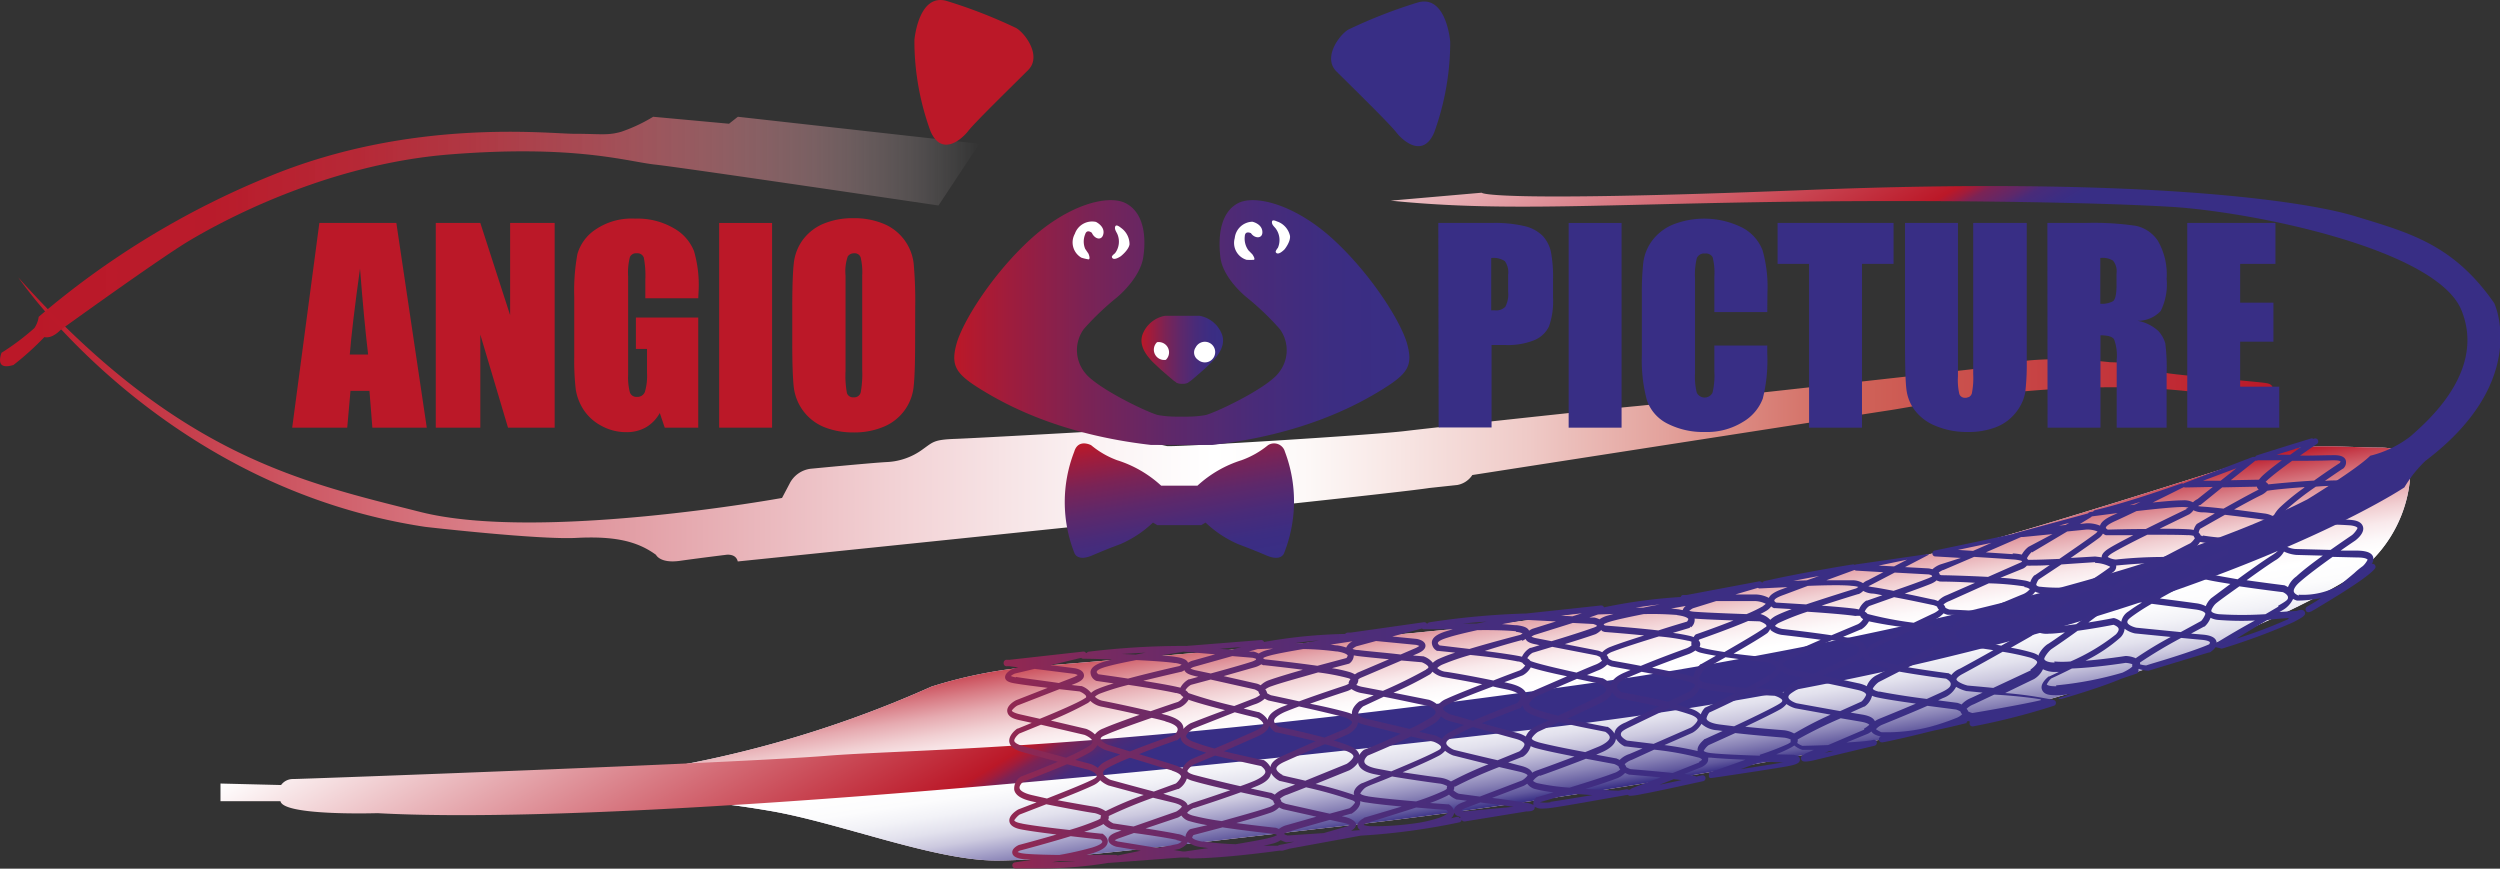
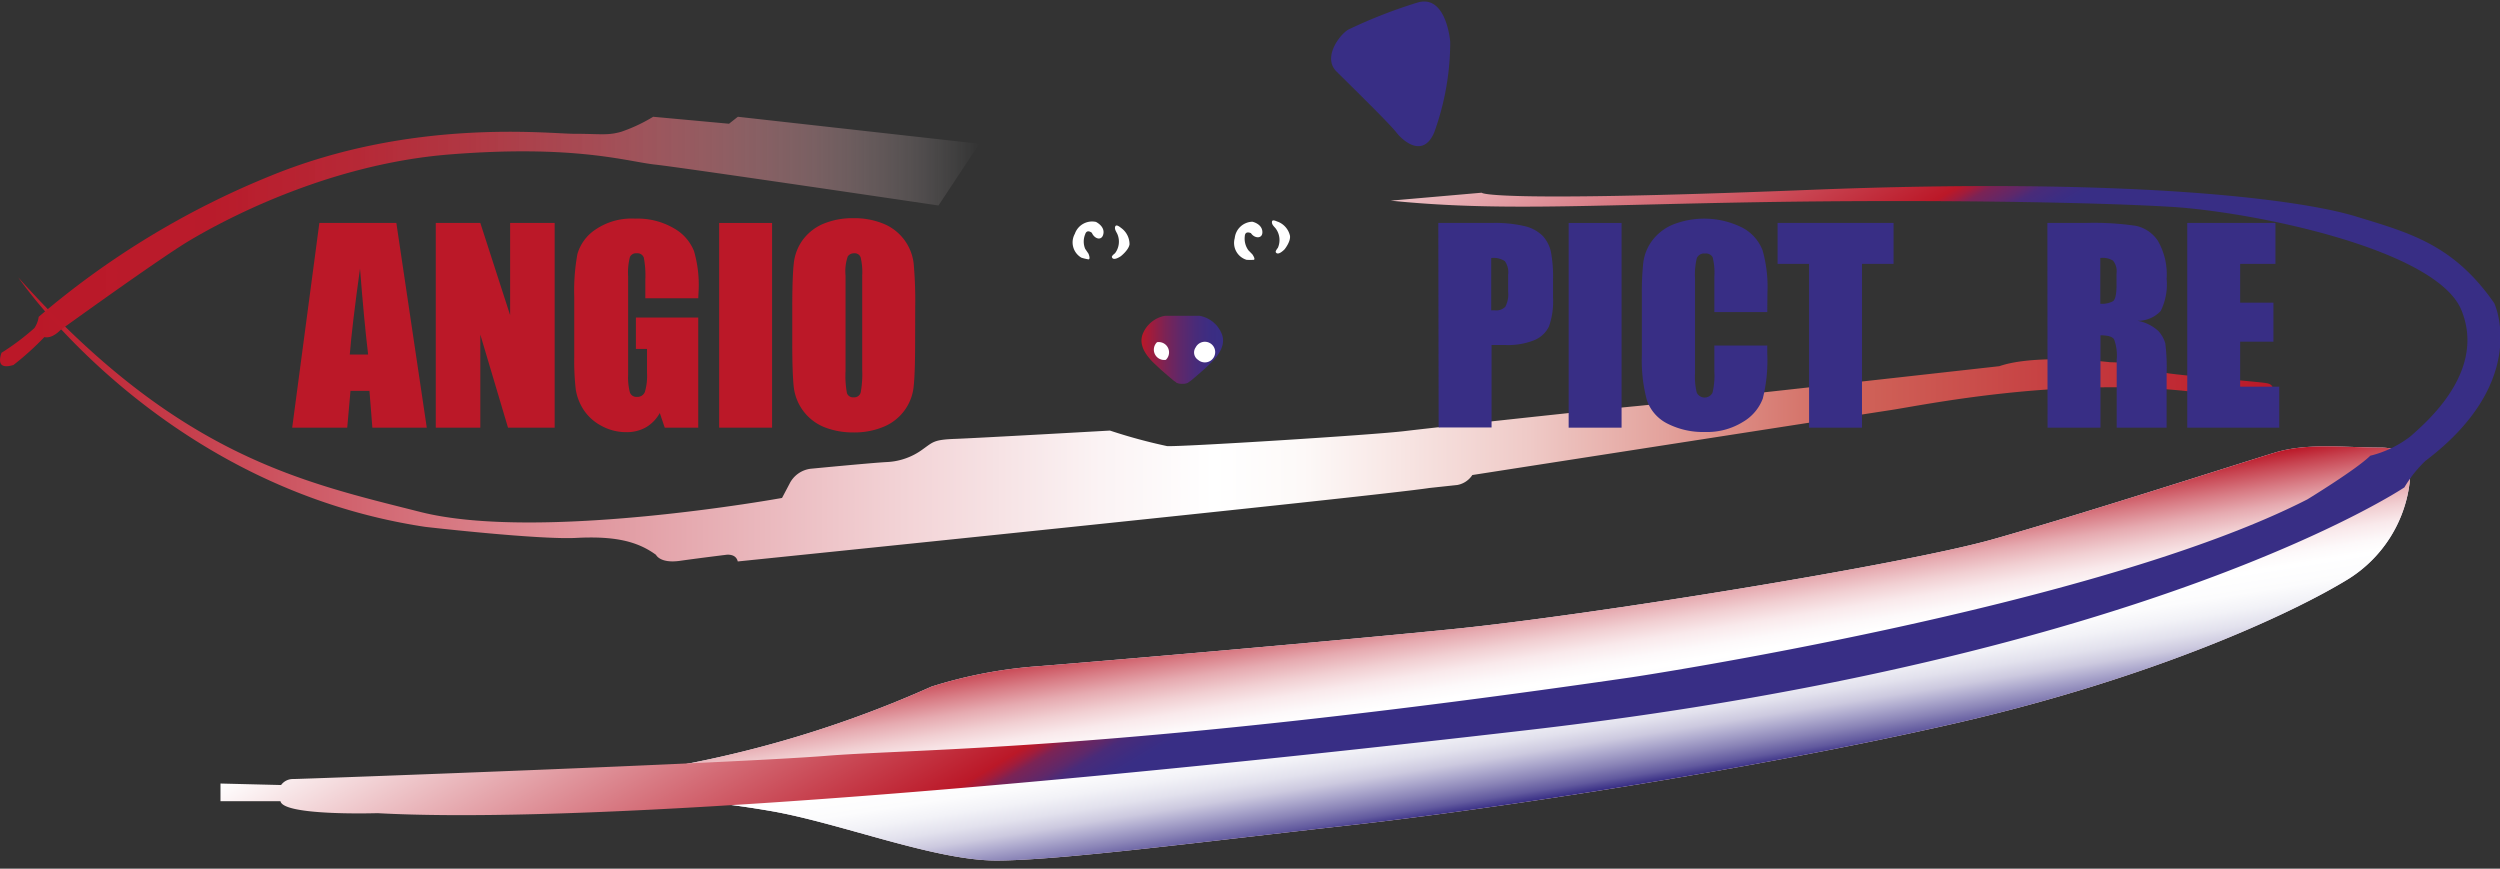
<svg xmlns="http://www.w3.org/2000/svg" xmlns:xlink="http://www.w3.org/1999/xlink" viewBox="0 0 283.46 98.49">
  <rect x="0" y="0" width="283.46" height="98.49" fill="#333333" stroke="none" />
  <defs>
    <style>.cls-1{isolation:isolate;}.cls-12,.cls-13,.cls-14,.cls-2,.cls-3,.cls-4,.cls-5,.cls-6,.cls-7,.cls-8,.cls-9{fill-rule:evenodd;}.cls-2{fill:url(#linear-gradient);}.cls-3{fill:url(#linear-gradient-2);}.cls-10,.cls-4{fill:#bb1828;}.cls-11,.cls-5{fill:#382e85;}.cls-13,.cls-15,.cls-6,.cls-7,.cls-9{mix-blend-mode:multiply;}.cls-6{fill:url(#linear-gradient-3);}.cls-7{fill:url(#linear-gradient-4);}.cls-8{fill:#fff;}.cls-9{fill:url(#linear-gradient-5);}.cls-12{opacity:0.2;fill:url(#linear-gradient-6);}.cls-13{fill:url(#linear-gradient-7);}.cls-14{fill:url(#linear-gradient-8);}.cls-15{fill:url(#linear-gradient-9);}</style>
    <linearGradient id="linear-gradient" x1="2.08" y1="47.56" x2="257.73" y2="47.56" gradientUnits="userSpaceOnUse">
      <stop offset="0" stop-color="#bb1828" />
      <stop offset="0.12" stop-color="#cd5662" />
      <stop offset="0.27" stop-color="#e29ea5" />
      <stop offset="0.39" stop-color="#f2d2d5" />
      <stop offset="0.48" stop-color="#fbf3f4" />
      <stop offset="0.53" stop-color="#fff" />
      <stop offset="0.57" stop-color="#fdf9f8" />
      <stop offset="0.61" stop-color="#f8e7e5" />
      <stop offset="0.67" stop-color="#efcac7" />
      <stop offset="0.73" stop-color="#e3a29c" />
      <stop offset="0.8" stop-color="#d36f65" />
      <stop offset="0.81" stop-color="#d0655a" />
      <stop offset="1" stop-color="#bb1828" />
    </linearGradient>
    <linearGradient id="linear-gradient-2" y1="27.36" x2="111.06" y2="27.36" gradientUnits="userSpaceOnUse">
      <stop offset="0" stop-color="#bb1828" />
      <stop offset="0.22" stop-color="#bc1b2b" stop-opacity="0.98" />
      <stop offset="0.36" stop-color="#bf2736" stop-opacity="0.94" />
      <stop offset="0.49" stop-color="#c53a47" stop-opacity="0.85" />
      <stop offset="0.61" stop-color="#cd5561" stop-opacity="0.74" />
      <stop offset="0.72" stop-color="#d77881" stop-opacity="0.59" />
      <stop offset="0.83" stop-color="#e4a3a9" stop-opacity="0.4" />
      <stop offset="0.93" stop-color="#f2d5d7" stop-opacity="0.18" />
      <stop offset="1" stop-color="#fff" stop-opacity="0" />
    </linearGradient>
    <linearGradient id="linear-gradient-3" x1="108.23" y1="36.6" x2="159.8" y2="36.6" gradientUnits="userSpaceOnUse">
      <stop offset="0" stop-color="#bb1828" />
      <stop offset="0.11" stop-color="#a11c3b" />
      <stop offset="0.29" stop-color="#7b2355" />
      <stop offset="0.48" stop-color="#5e286a" />
      <stop offset="0.66" stop-color="#492b79" />
      <stop offset="0.83" stop-color="#3c2d82" />
      <stop offset="1" stop-color="#382e85" />
    </linearGradient>
    <linearGradient id="linear-gradient-4" x1="129.43" y1="39.67" x2="138.68" y2="39.67" xlink:href="#linear-gradient-3" />
    <linearGradient id="linear-gradient-5" x1="132.25" y1="48.61" x2="135.13" y2="64.96" xlink:href="#linear-gradient-3" />
    <linearGradient id="linear-gradient-6" x1="178.05" y1="90.12" x2="173.99" y2="64.48" gradientUnits="userSpaceOnUse">
      <stop offset="0" stop-color="#bb1828" />
      <stop offset="0.03" stop-color="#b21a2f" />
      <stop offset="0.17" stop-color="#8d2049" />
      <stop offset="0.31" stop-color="#6e255f" />
      <stop offset="0.46" stop-color="#562970" />
      <stop offset="0.61" stop-color="#452c7c" />
      <stop offset="0.79" stop-color="#3b2d83" />
      <stop offset="1" stop-color="#382e85" />
    </linearGradient>
    <linearGradient id="linear-gradient-7" x1="178.05" y1="90.12" x2="173.99" y2="64.48" gradientUnits="userSpaceOnUse">
      <stop offset="0" stop-color="#382e85" />
      <stop offset="0.04" stop-color="#61599e" />
      <stop offset="0.1" stop-color="#8a84b7" />
      <stop offset="0.16" stop-color="#aeaace" />
      <stop offset="0.21" stop-color="#ccc9df" />
      <stop offset="0.27" stop-color="#e2e1ed" />
      <stop offset="0.34" stop-color="#f2f2f7" />
      <stop offset="0.41" stop-color="#fcfcfd" />
      <stop offset="0.5" stop-color="#fff" />
      <stop offset="0.55" stop-color="#fdf9fa" />
      <stop offset="0.62" stop-color="#f9e9eb" />
      <stop offset="0.69" stop-color="#f1cfd2" />
      <stop offset="0.77" stop-color="#e6aab0" />
      <stop offset="0.85" stop-color="#d87b84" />
      <stop offset="0.94" stop-color="#c7424f" />
      <stop offset="1" stop-color="#bb1828" />
    </linearGradient>
    <linearGradient id="linear-gradient-8" x1="131.23" y1="24.96" x2="182.16" y2="109.71" gradientUnits="userSpaceOnUse">
      <stop offset="0" stop-color="#fff" />
      <stop offset="0.44" stop-color="#bb1828" />
      <stop offset="0.45" stop-color="#a11c3b" />
      <stop offset="0.46" stop-color="#7b2355" />
      <stop offset="0.48" stop-color="#5e286a" />
      <stop offset="0.49" stop-color="#492b79" />
      <stop offset="0.51" stop-color="#3c2d82" />
      <stop offset="0.52" stop-color="#382e85" />
      <stop offset="1" stop-color="#382e85" />
    </linearGradient>
    <linearGradient id="linear-gradient-9" x1="113.73" y1="74.05" x2="269.35" y2="74.05" gradientUnits="userSpaceOnUse">
      <stop offset="0.01" stop-color="#902852" />
      <stop offset="0.08" stop-color="#752a62" />
      <stop offset="0.17" stop-color="#5e2b6f" />
      <stop offset="0.27" stop-color="#4d2d79" />
      <stop offset="0.4" stop-color="#412d80" />
      <stop offset="0.57" stop-color="#3a2e84" />
      <stop offset="1" stop-color="#382e85" />
    </linearGradient>
  </defs>
  <g class="cls-1">
    <g id="Слой_1" data-name="Слой 1">
      <path class="cls-2" d="M125.85,48.82s-15,.85-17.49.94-2.54.34-3.73,1.18a7.42,7.42,0,0,1-4.08,1.45c-1.61.08-8.65.76-8.65.76a3.1,3.1,0,0,0-2.38,1.7l-.85,1.61s-27.53,5-41,1.59-27.5-6.34-45.6-26.6c0,0,16.06,23.77,46.16,28.29,0,0,12.79,1.47,17.09,1.25s6.9.34,9.06,1.92c0,0,.45,1,2.71.68s5.21-.68,5.21-.68,1.13-.2,1.35.75c0,0,72.54-7.42,78.42-8.33l3.17-.34a2.6,2.6,0,0,0,1.7-1.13s43.68-6.79,47.42-7.36,18.89-3.73,33.6-2.15c0,0,8.38.67,9.51.62,0,0,.79-1.3-.45-1.52s-10.64-.91-11.89-1.25-.67-1-5.88-1.13c0,0-8.37-1-12.56.45,0,0-36.44,4.08-41.19,4.53S163,48.43,159.26,48.88s-25.58,1.81-26.94,1.7A61.47,61.47,0,0,1,125.85,48.82Z" transform="translate(0 0)" />
      <path class="cls-3" d="M.17,40A28,28,0,0,0,3.9,37.2a3.1,3.1,0,0,0,.49-1.28,95.77,95.77,0,0,1,26.33-16c16.07-6.56,31.46-4.75,34.4-4.75s3.74.22,5.32-.23a18.37,18.37,0,0,0,3.62-1.7l8.6.79,1-.79,27.38,3.06-4.63,7s-29-4.3-32.14-4.64S65.23,16.38,51,17.51s-26.26,7.81-29.65,9.85S6.84,37.43,6.84,37.43s-.9,1-1.81.79a32.79,32.79,0,0,1-3.51,3.17C1.07,41.5-.51,42,.17,40Z" transform="translate(0 0)" />
-       <path class="cls-4" d="M103.68,4.54s.45-5.43,3.73-4.41a57.15,57.15,0,0,1,7.81,3.05c1,.57,2.94,3.17,1.36,4.76s-6,5.88-6.79,6.9-3.06,2.94-4.3,0A30,30,0,0,1,103.68,5" transform="translate(0 0)" />
      <path class="cls-5" d="M164.43,4.71S164-.72,160.69.3a56.88,56.88,0,0,0-7.8,3.05c-1,.57-2.95,3.17-1.36,4.75s6,5.89,6.79,6.91,3.05,2.94,4.3,0a30.28,30.28,0,0,0,1.81-9.85" transform="translate(0 0)" />
-       <path class="cls-6" d="M159.55,39c-.68-2.47-4-7.81-8.32-11.8s-8.91-5.18-10.86-4.16-2.29,3.65-2,6.11,3,4.58,3,4.58a30.79,30.79,0,0,1,3.73,3.57,4.06,4.06,0,0,1-.08,4.92c-1.28,1.78-7.22,4.58-8.32,4.84a11.9,11.9,0,0,1-2.26.18h-.89a11.86,11.86,0,0,1-2.25-.18c-1.11-.26-7-3.06-8.32-4.84a4.08,4.08,0,0,1-.09-4.92,31.42,31.42,0,0,1,3.74-3.57s2.63-2.12,3-4.58,0-5.09-2-6.11-6.54.17-10.87,4.16-7.64,9.33-8.31,11.8-.09,3.39,2.8,5.17,9,5.1,19.26,6.28h6.93c10.27-1.18,16.38-4.49,19.27-6.28S160.23,41.49,159.55,39Z" transform="translate(0 0)" />
      <path class="cls-7" d="M138.51,37.81a3.35,3.35,0,0,0-2.49-2h-3.94a3.37,3.37,0,0,0-2.49,2c-.74,1.75,1.24,3.34,1.7,3.79s1.81,1.58,1.81,1.58a1.83,1.83,0,0,0,.21.13.26.26,0,0,0,.11.1,1.47,1.47,0,0,0,.63.11,1.45,1.45,0,0,0,.63-.11.26.26,0,0,0,.11-.1,1.57,1.57,0,0,0,.22-.13s1.35-1.13,1.81-1.58S139.25,39.56,138.51,37.81Z" transform="translate(0 0)" />
      <path class="cls-8" d="M132.19,40.8a1.17,1.17,0,0,1-1-2,1.17,1.17,0,0,1,1,2Z" transform="translate(0 0)" />
      <path class="cls-8" d="M135.84,40.8a1.17,1.17,0,1,0-.27-1.41A1,1,0,0,0,135.84,40.8Z" transform="translate(0 0)" />
      <path class="cls-8" d="M142,28.84c.4.6.16.62.16.62a7,7,0,0,1-.82,0A2,2,0,0,1,140,27a2.07,2.07,0,0,1,2-1.86s1.05.22,1.13,1.09-.87.85-1.29.21c0,0-.66-.34-.7.34a2.24,2.24,0,0,0,.41,1.6Z" transform="translate(0 0)" />
      <path class="cls-8" d="M144.89,25.14c-.08,0-.63-.34-.67,0s.27.56.44.79a2.2,2.2,0,0,1,.23,2.17s-.3.36-.24.49.29.38,1-.32c0,0,.72-.89.61-1.55A2.24,2.24,0,0,0,144.89,25.14Z" transform="translate(0 0)" />
      <path class="cls-8" d="M123.42,28.77c.26.67,0,.64,0,.64a5.94,5.94,0,0,1-.8-.19,2,2,0,0,1-.75-2.71,2.07,2.07,0,0,1,2.39-1.35s1,.47.85,1.33-1,.63-1.31-.09c0,0-.56-.48-.76.17a2.16,2.16,0,0,0,0,1.64Z" transform="translate(0 0)" />
      <path class="cls-8" d="M127.11,25.84c-.07-.05-.54-.47-.66-.16s.14.62.25.88a2.18,2.18,0,0,1-.28,2.16s-.38.28-.35.42.19.44,1-.08c0,0,.91-.7,1-1.36A2.28,2.28,0,0,0,127.11,25.84Z" transform="translate(0 0)" />
-       <path class="cls-9" d="M145.69,51.22a1.27,1.27,0,0,0-1.92-.74,10.18,10.18,0,0,1-3,1.7,13.22,13.22,0,0,0-5,2.89h-4.11a13.22,13.22,0,0,0-5-2.89,9.94,9.94,0,0,1-2.94-1.7s-1.47-.79-1.92.74a15.75,15.75,0,0,0,0,11.43s.27,1.07,2,.34,2.2-.91,3.25-1.3a12.68,12.68,0,0,0,3.68-2.44l.48.29h5l.48-.29a12.68,12.68,0,0,0,3.68,2.44c1,.39,1.5.56,3.25,1.3s2-.34,2-.34A15.86,15.86,0,0,0,145.69,51.22Z" transform="translate(0 0)" />
      <path class="cls-10" d="M44.94,25.28l3.45,23.21H42.22l-.33-4.17H39.74l-.37,4.17H33.13l3.08-23.21ZM41.74,40.2q-.47-3.95-.92-9.75c-.62,4.45-1,7.7-1.16,9.75Z" transform="translate(0 0)" />
      <path class="cls-10" d="M62.89,25.28V48.49H57.6L54.46,37.94V48.49H49.41V25.28h5.05l3.38,10.45V25.28Z" transform="translate(0 0)" />
      <path class="cls-10" d="M79.17,33.82h-6V31.71A10.74,10.74,0,0,0,73,29.22a.76.76,0,0,0-.82-.5.75.75,0,0,0-.76.43,7.1,7.1,0,0,0-.2,2.21V42.5a6.72,6.72,0,0,0,.2,2,.78.78,0,0,0,.8.5.9.9,0,0,0,.9-.56,6.45,6.45,0,0,0,.24-2.18V39.56H72.1V36h7.07V48.49h-3.8l-.56-1.66a4.29,4.29,0,0,1-1.55,1.61A4.4,4.4,0,0,1,71,49a5.82,5.82,0,0,1-2.85-.74,5.43,5.43,0,0,1-2-1.83,5.9,5.9,0,0,1-.87-2.29,28.27,28.27,0,0,1-.17-3.59V33.64a23.12,23.12,0,0,1,.36-4.84A5,5,0,0,1,67.56,26,7.25,7.25,0,0,1,72,24.79a8.13,8.13,0,0,1,4.4,1.09,5.15,5.15,0,0,1,2.29,2.59,13.82,13.82,0,0,1,.53,4.35Z" transform="translate(0 0)" />
      <path class="cls-10" d="M87.54,25.28V48.49h-6V25.28Z" transform="translate(0 0)" />
      <path class="cls-10" d="M103.76,38.87c0,2.33-.06,4-.17,5a5.53,5.53,0,0,1-3.38,4.51,8.51,8.51,0,0,1-3.44.65,8.8,8.8,0,0,1-3.34-.61A5.6,5.6,0,0,1,90,43.89c-.11-1-.17-2.63-.17-5v-4c0-2.34.06-4,.17-5a5.46,5.46,0,0,1,1-2.66,5.61,5.61,0,0,1,2.34-1.85,8.55,8.55,0,0,1,3.44-.64,8.66,8.66,0,0,1,3.35.61,5.56,5.56,0,0,1,3.46,4.48,46.82,46.82,0,0,1,.18,5Zm-6-7.63a7.14,7.14,0,0,0-.18-2.07.71.71,0,0,0-.74-.45.83.83,0,0,0-.72.36,5.19,5.19,0,0,0-.25,2.16V42.08a10.84,10.84,0,0,0,.16,2.5.73.73,0,0,0,.77.47.75.75,0,0,0,.79-.55,11.74,11.74,0,0,0,.17-2.59Z" transform="translate(0 0)" />
      <path class="cls-11" d="M163.08,25.28h6.08a14.6,14.6,0,0,1,3.79.38,4.26,4.26,0,0,1,2,1.12,3.93,3.93,0,0,1,.9,1.77,15.71,15.71,0,0,1,.24,3.22v2a8.54,8.54,0,0,1-.46,3.24,3.19,3.19,0,0,1-1.69,1.57,8,8,0,0,1-3.2.54h-1.62v9.35h-6Zm6,4v5.91h.44a1.42,1.42,0,0,0,1.16-.41,3.05,3.05,0,0,0,.32-1.7V31.15a2.21,2.21,0,0,0-.37-1.54A2.35,2.35,0,0,0,169.12,29.25Z" transform="translate(0 0)" />
      <path class="cls-11" d="M183.86,25.28V48.49h-6V25.28Z" transform="translate(0 0)" />
      <path class="cls-11" d="M200.38,35.38h-6v-4a7.28,7.28,0,0,0-.19-2.2.84.84,0,0,0-.86-.43.88.88,0,0,0-.94.53,7.82,7.82,0,0,0-.2,2.29V42.32a7.3,7.3,0,0,0,.2,2.21,1,1,0,0,0,1.78,0,8.32,8.32,0,0,0,.21-2.43V39.18h6v.91a17.79,17.79,0,0,1-.51,5.11,5.18,5.18,0,0,1-2.25,2.64,7.7,7.7,0,0,1-4.3,1.14A8.89,8.89,0,0,1,189,48a4.66,4.66,0,0,1-2.28-2.66,17.59,17.59,0,0,1-.56-5.11V33.46a31.21,31.21,0,0,1,.17-3.76,5.35,5.35,0,0,1,1-2.42,5.68,5.68,0,0,1,2.36-1.82,9.67,9.67,0,0,1,7.88.36,4.91,4.91,0,0,1,2.28,2.57,15.22,15.22,0,0,1,.55,4.79Z" transform="translate(0 0)" />
      <path class="cls-11" d="M214.7,25.28v4.64h-3.58V48.49h-6V29.92h-3.57V25.28Z" transform="translate(0 0)" />
-       <path class="cls-11" d="M229.8,25.28V40.79a28,28,0,0,1-.17,3.71,5.14,5.14,0,0,1-1,2.19,5.31,5.31,0,0,1-2.23,1.71,8.51,8.51,0,0,1-3.26.58,9.14,9.14,0,0,1-3.67-.69,5.55,5.55,0,0,1-2.38-1.79,4.9,4.9,0,0,1-.93-2.33Q216,42.94,216,39V25.28h6v17.4a7,7,0,0,0,.16,2,.65.65,0,0,0,.67.42.71.71,0,0,0,.74-.47,8.73,8.73,0,0,0,.16-2.2V25.28Z" transform="translate(0 0)" />
      <path class="cls-11" d="M232.14,25.28h4.27a32.71,32.71,0,0,1,5.79.33,4,4,0,0,1,2.46,1.68,7.59,7.59,0,0,1,1,4.32,6.8,6.8,0,0,1-.67,3.65,3.52,3.52,0,0,1-2.65,1.11,4.63,4.63,0,0,1,2.41,1.19,3.6,3.6,0,0,1,.76,1.37,21.78,21.78,0,0,1,.15,3.44v6.12H240V40.78a5.19,5.19,0,0,0-.3-2.31c-.19-.3-.7-.45-1.54-.45V48.49h-6Zm6,4v5.16a2.63,2.63,0,0,0,1.43-.28c.27-.19.41-.79.41-1.81V31a1.9,1.9,0,0,0-.4-1.45A2.23,2.23,0,0,0,238.17,29.25Z" transform="translate(0 0)" />
      <path class="cls-11" d="M248,25.28H258v4.64h-4v4.4h3.77v4.42H254v5.1h4.43v4.65H248Z" transform="translate(0 0)" />
      <path class="cls-8" d="M76.62,86.85a127.45,127.45,0,0,0,29-9,52.62,52.62,0,0,1,12.11-2.31c7.13-.57,31-2.61,46.79-4.19S215.86,64,225.93,61.16s28.29-8.71,32-9.84,7.92-.57,12-.57,3.28,3.62,3.28,4a15,15,0,0,1-6.9,10.87c-6.22,3.84-21.95,11.2-44.7,16.41s-52.39,9.73-68.57,11.54-33,4-40.06,4S95.23,93.3,87.31,91.94s-10.18-1-10.18-1Z" transform="translate(0 0)" />
      <path class="cls-12" d="M76.62,86.85a127.45,127.45,0,0,0,29-9,52.62,52.62,0,0,1,12.11-2.31c7.13-.57,31-2.61,46.79-4.19S215.86,64,225.93,61.16s28.29-8.71,32-9.84,7.92-.57,12-.57,3.28,3.62,3.28,4a15,15,0,0,1-6.9,10.87c-6.22,3.84-21.95,11.2-44.7,16.41s-52.39,9.73-68.57,11.54-33,4-40.06,4S95.23,93.3,87.31,91.94s-10.18-1-10.18-1Z" transform="translate(0 0)" />
      <path class="cls-13" d="M76.62,86.85a127.45,127.45,0,0,0,29-9,52.62,52.62,0,0,1,12.11-2.31c7.13-.57,31-2.61,46.79-4.19S215.86,64,225.93,61.16s28.29-8.71,32-9.84,7.92-.57,12-.57,3.28,3.62,3.28,4a15,15,0,0,1-6.9,10.87c-6.22,3.84-21.95,11.2-44.7,16.41s-52.39,9.73-68.57,11.54-33,4-40.06,4S95.23,93.3,87.31,91.94s-10.18-1-10.18-1Z" transform="translate(0 0)" />
      <path class="cls-14" d="M168,21.85s.29,1.15,37.18-.32,55.79,1.13,61.9,3,11.09,3.17,15.73,9.85c0,0,4.18,8.82-7.81,17.88a14,14,0,0,0-2.38,3s-28.8,19.35-99.24,27.5S61.3,93.22,42.8,92.2c0,0-10.69.34-11-1.36H25v-2l6.87.17a1.65,1.65,0,0,1,1.36-.68c.93,0,49.9-1.78,60.43-2.63s33.5-.49,91.35-8.91c0,0,52.67-7.92,76.61-20.17,0,0,5.6-3.42,7.13-4.95a12.22,12.22,0,0,0,4.58-2.21c1.7-1.53,8.58-7.28,5.77-14.26S255.32,24,246.15,23.45s-28.52-.85-47.7-.51-29.06,1-40.77-.19Z" transform="translate(0 0)" />
-       <path class="cls-15" d="M269.22,64a.33.33,0,0,0-.3-.06,1,1,0,0,0,.16-.77c-.18-.63-1.1-.72-1.77-.74l-1.92,0c.95-.67,1.66-1.14,1.67-1.15h0c.18-.14,1.06-.84.87-1.54s-1.06-.75-1.35-.79a33.85,33.85,0,0,0-4.38-.06c2-1.23,3.93-2.28,4-2.3.28-.16,1.18-.73,1.06-1.36s-.94-.68-1.21-.71a15.28,15.28,0,0,0-2.44,0c1.15-.79,2-1.38,2.07-1.39l.06-.06a.92.92,0,0,0,.21-.95c-.24-.51-1-.53-1.61-.51-.89,0-2.22.06-3.55.05,1.06-.75,1.9-1.32,1.92-1.33a.35.35,0,0,0,.09-.47.34.34,0,0,0-.48-.09h0a.33.33,0,0,0-.29-.05c-3.59,1.09-6.1,1.9-6.13,1.91a.35.35,0,0,0-.2.18h0l0,0h-.27l-7.73,2.95a.25.25,0,0,0-.12.08.35.35,0,0,0-.3,0c-.05,0-5.79,2.08-9.73,3a.36.36,0,0,0-.23.17l-.33.05a.33.33,0,0,0-.24.15l-8.31,2.26a.23.23,0,0,0-.12.06c-3.67.8-8.89,1.88-8.95,1.89a.35.35,0,0,0-.27.36.33.33,0,0,0,.32.31l2.91.17L220,64a2.83,2.83,0,0,0-.89.54l-.39-.09h0L216,64.3l2.69-1.4h0l0,0,0,0,0,0,0,0,0,0v0l0,0v-.07a0,0,0,0,1,0,0v0s0,0,0,0v0h0a0,0,0,0,1,0,0l0,0h0v0l0,0s0,0,0,0l0,0,0,0,0,0h0l0,0h-.18L210.42,64l-.12.05a.3.3,0,0,0-.24-.05c-.06,0-6.19,1-10,1.89a.31.31,0,0,0-.2.15h-.1a.36.36,0,0,0-.33-.12l-8.17,1.54h-.38a.32.32,0,0,0-.32.23,60,60,0,0,0-8.69,1.17.34.34,0,0,0-.35-.21l-8.45.91a88.11,88.11,0,0,0-11,1,.34.34,0,0,0-.21.14h-.09a.35.35,0,0,0-.33-.15l-8.31,1.18-.29,0a.36.36,0,0,0-.32.15,57.82,57.82,0,0,0-9.2.91.34.34,0,0,0-.34-.22l-8.47.67a89,89,0,0,0-11.06.65.28.28,0,0,0-.22.14h-.1a.33.33,0,0,0-.32-.15l-8.33.93-.3,0a.34.34,0,0,0-.38.3.29.29,0,0,0,0,.13v0a.33.33,0,0,0,.38.3l.28,0,1,.13-.5.11,0,0c-.31.14-1,.5-1,1s.67.64,1.2.72c.81.14,2.24.32,3.63.49l-3.58,1.4,0,0c-.18.09-1.1.61-1,1.29s.9.87,1.5,1l1.28.28-1.59.65-.06,0c-.11.08-1,.72-.9,1.51.09.52.58.9,1.51,1.16s2.61.71,4,1.09c-2.07.88-4.18,1.68-4.21,1.69a.18.18,0,0,0-.09.06,1.59,1.59,0,0,0-.65,1.45c.14.59.76,1,1.89,1.27l.64.14-2.08.8,0,0c-.19.11-1.11.68-1,1.36s1.1.86,1.42.92c.91.17,2.4.37,3.92.56-2.18.64-4.23,1.18-4.27,1.19l0,0c-.2.09-.82.42-.74.91s.75.64,1.4.72c.19,0,.43,0,.7.07l-1.8.27a.34.34,0,0,0-.3.36.35.35,0,0,0,.33.32c.1,0,.89,0,2,0a47.75,47.75,0,0,0,8.61-.63.33.33,0,0,0,.14,0h0l8-.6a.31.31,0,0,0,.13,0h.05l.31,0,.21,0h.06a.32.32,0,0,0,.14,0,.35.35,0,0,0,.24.1h0c3.92,0,10-.88,10.06-.88l.12,0a.34.34,0,0,0,.17,0h.09l.76-.22,8.08-1.48a75.79,75.79,0,0,0,11.2-1.51.35.35,0,0,0,.25-.3.33.33,0,0,0,.3.2h.06L173.09,92c.49,0,.89-.06.92-.42a.37.37,0,0,0,0-.11,1.45,1.45,0,0,0,.89.21,8,8,0,0,0,1-.08c1.84-.26,5.87-1,7.68-1.31h0l.92-.16.08,0a.4.4,0,0,0,.32.1,8.22,8.22,0,0,0,1.3-.2c.68-.12,1.64-.32,2.83-.57l4.09-.89a.34.34,0,0,0,.25-.41.33.33,0,0,0-.4-.25l-.67.15a.27.27,0,0,0-.17-.1L191,87.75,192.9,87c.13-.06.78-.36.78-.89a.69.69,0,0,0,0-.2l.34,0c.9.09,2.38.17,3.89.23-2.11.78-4.07,1.44-4.1,1.45h-.05s0,0,0,0l0,0h0l0,0s0,0,0,0,0,0,0,0v0a0,0,0,0,0,0,0v0a0,0,0,0,0,0,0V88h0s0,0,0,.06h0a.22.22,0,0,0,.05.08h0l.06.07h0l.08,0h0l.09,0h.05c.06,0,5.87-.86,8.32-1.28,1.28-.22,1.67-.41,1.67-.79s-.25-.47-.73-.56h-.05l-1.91-.05a16.33,16.33,0,0,0,1.74-.8l.32-.2a2.72,2.72,0,0,0,.9.49l.11,0h0l1.22,0-.58.25c-.56.24-1,.43-.88.81.06.18.19.27.47.27a5,5,0,0,0,1-.15l6.86-1.65a.35.35,0,0,0,.25-.41.34.34,0,0,0-.41-.25l-.33.08a.14.14,0,0,0-.09,0c-.6.09-1.57.16-2.61.22l2.44-1,0,0a2.25,2.25,0,0,0,.39-.25c.22.38.83.51,1,.56l.1,0h0a.34.34,0,0,0-.25.41.33.33,0,0,0,.33.26h.07c.17,0,2.86-.58,5.34-1.22l.52-.12c1.89-.39,3.48-.8,3.62-.83h.06l0,0,0,0,0,0,0,0s0,0,0,0l0,0,0,0v0s0,0,0,0,0,0,0,0v-.1a0,0,0,0,0,0,0h0s0,0,0,0,0,0,0,0l0,0,0,0,0,0,0,0,0,0s0,0,0,0a1.15,1.15,0,0,0,.14-.17l.25.1a.33.33,0,0,0-.05.26.33.33,0,0,0,.33.27h.07a76.54,76.54,0,0,0,9.19-2.35.33.33,0,0,0,.2-.32.32.32,0,0,0-.22-.31,41.58,41.58,0,0,0-5.54-.8l3.29-1.59,0,0a2.57,2.57,0,0,0,1-1.11,3,3,0,0,0,1.31.31l.49,0-1.08.51-.07,0c-.17.13-1,.82-.77,1.47s1,.65,1.55.66a11.14,11.14,0,0,0,1.75-.15l-1.39.47h0l0,0h0l0,0,0,0,0,0s0,0,0,0,0,0,0,0,0,0,0,0a0,0,0,0,1,0,0s0,0,0,0v.1a0,0,0,0,0,0,0v0h0s0,0,0,0,0,0,0,0l.05,0,0,0,.06,0h0a.18.18,0,0,0,.1,0h.1c.21-.06,4.29-1.23,6.8-2.3l1.7-.57a.35.35,0,0,0,.22-.43l0-.06.06-.06a3,3,0,0,0,1,.21h.12l1.48-.45,5.36-1.62a.31.31,0,0,0,.1,0,3,3,0,0,0,.64-.59s0,0,0,0a6.33,6.33,0,0,1,.63.16h.1a73,73,0,0,0,8.1-3c1.15-.61,1.42-.8,1.28-1.15s-.6-.23-.95-.12l-1.92.12.34-.2A2.86,2.86,0,0,0,260,67.91a2.05,2.05,0,0,0,.45.19h.1a13.4,13.4,0,0,0,2.62-.29l-.54.35-.92.55-.11.07,0,0h0a.34.34,0,0,0-.14.47.29.29,0,0,0,.25.17.56.56,0,0,0,.23-.06h0l.06,0,.19-.11.13-.07c.23-.13.47-.27.72-.43,2.64-1.57,5.54-3.41,6.23-4.27A.34.34,0,0,0,269.22,64Zm-2.71-4.43c.58.07.77.22.79.29s-.3.56-.62.81c-.13.09-1.17.79-2.43,1.68l-3.87-.1c-.56,0-1.38-.29-1.47-.61,0-.09-.05-.42.8-1.09.42-.32.89-.66,1.39-1A40.09,40.09,0,0,1,266.51,59.57Zm-7.09,7a3.3,3.3,0,0,0-.4-.21H259s-2.1-.26-4.27-.57c1.17-.85,2.39-1.71,3.24-2.25a2.56,2.56,0,0,0,1-1,4.18,4.18,0,0,0,1.4.38h0l3,.08c-1.11.8-2.26,1.67-3,2.36A2.7,2.7,0,0,0,259.42,66.57Zm-9.32,2.16a3.26,3.26,0,0,0-1.1-.33c-1.09-.15-2.65-.36-4.1-.54,1.94-1.1,3.91-2.11,3.95-2.12a.27.27,0,0,0,.08-.07,2.06,2.06,0,0,0,.28-.35,3.18,3.18,0,0,0,1,.41c.65.15,1.63.31,2.68.48l-2.19,1.63,0,0A2.48,2.48,0,0,0,250.1,68.73Zm.39,4.32c-1.25.56-4.14,1.49-5.86,2-.49.15-.94.28-1.29.4a3.13,3.13,0,0,1-.7-.13.46.46,0,0,0,0-.2l0,0a52.69,52.69,0,0,1,4.67-2.79l2.26.21c.91.07,1,.28,1,.28S250.57,72.94,250.49,73.05Zm-8.26,1.53-.06.06a3,3,0,0,0-1.11-.26H241s-2.22.35-4.54.54a17.74,17.74,0,0,0,3.95-2.63,1.61,1.61,0,0,0,.49-1,3,3,0,0,0,1.17.53h0l4.06.4A42,42,0,0,0,242.23,74.58Zm-19.82,5.3a2.62,2.62,0,0,0-.49-.19h0l-2.17-.28.55-.26a2.67,2.67,0,0,0,1.49-1.27,4.37,4.37,0,0,0,1.18.48H223l1.8.17-1.31.61A2.86,2.86,0,0,0,222.41,79.88Zm-9.83,1.89c-.21-.49-.94-.67-1.5-.76l-1.25-.21,1.52-.68.06,0a2.1,2.1,0,0,0,.85-1.23,3,3,0,0,0,.66.2c.93.2,2.64.46,4.31.69-2.09.89-4.06,1.68-4.08,1.69h0A2.65,2.65,0,0,0,212.58,81.77Zm-9.12,1.38-.07,0a3.05,3.05,0,0,0-1.09-.35h0s-2.15-.16-4.42-.4c1.52-.72,3.06-1.47,3.89-1.93a2.56,2.56,0,0,0,.79-.64,3.33,3.33,0,0,0,1,.48h0l4,.72A40.91,40.91,0,0,0,203.46,83.15Zm-11,2a37.52,37.52,0,0,0-3.74-.67c1.7-.74,3.18-1.39,3.2-1.41h0a2.76,2.76,0,0,0,1-1,2.88,2.88,0,0,0,1.79.73l.61.08-2,.91-.05,0C193.2,83.9,192.36,84.5,192.49,85.15Zm-29.43,7.62a15.19,15.19,0,0,1-2.3.54,33.45,33.45,0,0,1-5.37.37,3.13,3.13,0,0,1-.76-.14,1.32,1.32,0,0,1,.26-.18c.37-.11,3.22-1,5.71-1.8,1.63.14,3,.25,3.39.27.09.07.21.18.2.25S164.16,92.38,163.06,92.77Zm-8.4,0,0,0c-.19.1-.8.45-.71.93a.62.62,0,0,0,.33.43h-.18l-.89.07c.28-.15.6-.4.57-.75s-.65-.68-1.17-.8l-.44-.1,1-.28.09,0c.17-.1,1-.64,1-1.31,0,0,0-.08,0-.12A3.73,3.73,0,0,0,155,91c.91.15,2.41.31,3.93.45C156.73,92.11,154.7,92.71,154.66,92.72Zm-8.78,2.89-.77.14a.32.32,0,0,0-.17.09l-.1,0-1.53,0c.38-.08.7-.15.94-.22a3.08,3.08,0,0,0,1-.41,2.91,2.91,0,0,0,.61.24h.11l.82-.07ZM126.71,97a.38.38,0,0,0-.21-.07s-1.47,0-3.29,0c.29-.07.55-.15.77-.22,1.06-.34,1.57-.73,1.62-1.24s-.53-.9-.59-.94a.33.33,0,0,0-.13,0l-1.95-.21a16.78,16.78,0,0,0,1.85-.71,2.32,2.32,0,0,0,.33-.18A2.62,2.62,0,0,0,126,94l.09,0,1.07.16-.42.15c-.51.18-1.1.44-1.07.92s.65.71.92.78h0l2.75.45Zm-3.09-17.54a2.52,2.52,0,0,0,1.22.65h0s2.14.43,4.38.94c-1.6.56-3.25,1.16-4.13,1.55a2.09,2.09,0,0,0-.94.67,2.92,2.92,0,0,0-1-.63h0l-4-.94a39.21,39.21,0,0,0,4.21-2A1.35,1.35,0,0,0,123.62,79.47Zm10.59-5.57,3.57.3-2.67.75h0a3,3,0,0,0-.41.2c-.14-.4-.75-.56-1.34-.65-.39-.07-1-.12-1.69-.18Zm28.2,2.26a2.61,2.61,0,0,0,1.24.62h0s2.16.36,4.41.81c-1.58.61-3.21,1.26-4.09,1.67a2.22,2.22,0,0,0-.92.7,3,3,0,0,0-1-.6h0l-4.05-.81a39.94,39.94,0,0,0,4.15-2.09A1.32,1.32,0,0,0,162.41,76.16Zm10.42-5.88,3.59.19-2.65.83h0a2.07,2.07,0,0,0-.4.22c-.16-.4-.77-.54-1.37-.62-.39,0-1-.09-1.69-.12C171.42,70.55,172.37,70.37,172.83,70.28Zm8.36-.6,1.76-.06-.68.19a3.25,3.25,0,0,0-.92.42,2.23,2.23,0,0,0-.58-.2h-.05l-.52,0Zm19.63-.92a1.26,1.26,0,0,0,.31.2l.13,0,1.89.11c-.74.28-1.37.54-1.76.74a2.67,2.67,0,0,0-.67.48,2.34,2.34,0,0,0-1.12-.66h0c.29-.15.54-.28.73-.4A1.72,1.72,0,0,0,200.82,68.76ZM211.26,67a2.46,2.46,0,0,0,1,.3c.31,0,.72.11,1.17.19l-1.74.61-.09,0a2.25,2.25,0,0,0-.82,1l-.36-.07c-.9-.12-2.38-.25-3.88-.36,2.13-.7,4.11-1.3,4.15-1.31l.06,0A1.81,1.81,0,0,0,211.26,67Zm8.36-1.17a2.51,2.51,0,0,0,.34.11H220s1.86,0,3.94.14l-3.2,1.4a2.56,2.56,0,0,0-1,.67,3.71,3.71,0,0,0-.46-.16c-.12,0-1.64-.36-3.31-.69,1.14-.41,2.24-.81,2.9-1.08A2.61,2.61,0,0,0,219.62,65.78Zm8.59-3-3.05-.2,4-1.74h0l.05,0h0l0,0,0,0,.16,0,3.35-.33L230,62l0,0a2.9,2.9,0,0,0-.76.88A5.74,5.74,0,0,0,228.21,62.75Zm2.18-.19,4-2.38,2.21-.22a3.16,3.16,0,0,1,1.23.22,1.39,1.39,0,0,1-.28.27c-.76.57-2.51,1.78-4.05,2.84-1.2.05-2.4.1-3.13.1h0a3.39,3.39,0,0,1-.43,0,.66.66,0,0,0-.12-.17A2.86,2.86,0,0,1,230.39,62.56Zm6.7-4,.09-.09,2.93-.38c-.2.1-.39.19-.57.26-.85.39-1.31.76-1.43,1.17a3.66,3.66,0,0,0-1.51-.27h0l-.77.08Zm11.64-.77a2.35,2.35,0,0,0,1,.22c.37,0,.85.06,1.4.12l-2,1.17a.32.32,0,0,0-.09.08,1.71,1.71,0,0,0-.31.63,3.73,3.73,0,0,0-.64-.08c-.78-.05-2-.06-3.22-.06l3.38-1.65h0A2,2,0,0,0,248.73,57.82Zm12.55-2.59a26.09,26.09,0,0,0-2.7,2.18,3.7,3.7,0,0,0-.82,1.09,2.65,2.65,0,0,0-.93-.32l-3.52-.46c1.17-.65,2.32-1.27,3-1.6a2.44,2.44,0,0,0,.75-.52C257.57,55.55,259.38,55.36,261.28,55.23Zm-3,5.91a2.6,2.6,0,0,0-.61-.26h-.1l-1.38,0,.84-.45a2.65,2.65,0,0,0,1.05-.9,1.37,1.37,0,0,0,.54.12h0l1.15-.07c-.19.14-.37.27-.54.41A3.09,3.09,0,0,0,258.31,61.14Zm-9.13,2.68a3,3,0,0,0-1.81-.63l-.62,0,1.95-1,.05,0a2.65,2.65,0,0,0,.72-.78l.08,0a18.09,18.09,0,0,0,3.82.27c-2,1-3.83,1.92-3.86,1.93l0,0A1.54,1.54,0,0,0,249.18,63.82Zm-9.49,2.72a3.18,3.18,0,0,0-1.12-.44h-.12l-.87.14a22.53,22.53,0,0,0,2.06-1.44.76.76,0,0,0,.33-.73c.11,0,2-.21,4.06-.27-1.39.73-2.76,1.48-3.52,2A2.07,2.07,0,0,0,239.69,66.54Zm-1.22-6.09a1.44,1.44,0,0,0,.32.18l.13,0,3,0c-1.18.6-2.23,1.16-2.79,1.51-.21.14-.83.53-.8,1l-.73-.09h-.05l-2.74.16c1.28-.88,2.54-1.76,3.17-2.23A1.77,1.77,0,0,0,238.47,60.45Zm10.29.32a.85.85,0,0,0,.14.19,2.06,2.06,0,0,1-.53.59c-.23.11-1.51.76-3,1.55a52,52,0,0,0-5.43.29,2,2,0,0,1-.93-.29s.11-.18.49-.42c.71-.44,2.32-1.28,4-2.1,1.73,0,3.53,0,4.56.05A2.31,2.31,0,0,1,248.76,60.77Zm-11.2,3a4.06,4.06,0,0,1,1.73.44.41.41,0,0,1-.1.11A37.29,37.29,0,0,1,236,66.45a19,19,0,0,1-4.62.08c-.33,0-.48-.15-.5-.22s.13-.43.27-.6L233.73,64C235.54,63.87,237.31,63.76,237.56,63.74Zm3.31,2.58c.95-.58,2.92-1.64,4.65-2.54.62,0,1.23,0,1.79.09,1.18.11,1.41.42,1.46.55a.3.3,0,0,1,0,.1v0a1.23,1.23,0,0,1-.31.6c-.39.21-2.7,1.39-4.7,2.56l-2.59-.33c-.4-.09-.88-.32-.9-.49S240.38,66.63,240.87,66.32Zm8.9-5.6-.22-.1a.73.73,0,0,0-.22-.3,1,1,0,0,1,.16-.44l2.81-1.59c2.08.24,4.4.55,4.43.56.39.06.78.25.8.35s0,.22-.8.66c-.55.31-1.26.69-2,1.08A25.18,25.18,0,0,1,249.77,60.72Zm6.17-5.62a.31.31,0,0,0,0,.08.65.65,0,0,0,.19.24l-.16.09c-.84.42-2.4,1.28-3.83,2.08-.93-.11-1.8-.19-2.38-.23a3.38,3.38,0,0,1-.51-.06l.2-.12.07,0,2.47-2Zm-8,2.55c-.26.12-2.44,1.17-4.61,2.25-2,0-3.89.06-4.31.07-.11-.06-.22-.15-.22-.2s0-.29,1.06-.77c.63-.28,1.49-.69,2.41-1.13,2.1-.24,4.23-.46,5.16-.46a3.24,3.24,0,0,1,.74.06A1.41,1.41,0,0,1,247.9,57.65Zm-18.51,6.73,0,0a1.46,1.46,0,0,0,.42-.33,2.91,2.91,0,0,0,.53,0h0c.52,0,1.26,0,2.06-.06l-1.7,1.16a.12.12,0,0,0-.05,0,2,2,0,0,0-.46.77,3,3,0,0,0-.56-.17,24.64,24.64,0,0,0-2.83-.32Zm.14,2.11a1.22,1.22,0,0,1,.61.23,2,2,0,0,1-.77.57c-.17.06-2.42,1-4.62,1.94-1.82-.12-3.43-.19-3.73-.2a2.53,2.53,0,0,1-.44-.19.89.89,0,0,0-.23-.38,2.14,2.14,0,0,1,.69-.4l4.45-2A32.2,32.2,0,0,1,229.53,66.49ZM221,71.8a2.28,2.28,0,0,0-1.06-.77l-.07,0-1.68-.23,1.18-.55a3,3,0,0,0,1-.71,2.29,2.29,0,0,0,.46.17l.08,0s1.07,0,2.46.12l-.87.41C221.54,70.72,221,71.23,221,71.8Zm-9.35,6a3.48,3.48,0,0,0-.95-.33l-4-.87c2-.94,4.07-1.79,4.1-1.8a.24.24,0,0,0,.09-.06,2,2,0,0,0,.35-.38c.06.46.48.81,1.24,1a17.14,17.14,0,0,0,1.78.44l-1.55.79,0,0A2.3,2.3,0,0,0,211.64,77.85Zm-9.46.72a3,3,0,0,0-.88-.38h-.07s-.85,0-2-.12a19.85,19.85,0,0,0,1.88-1.12,2.13,2.13,0,0,0,.79-.85,3,3,0,0,0,.92.46h0l1.72.35c-.63.32-1.19.63-1.59.89A2.16,2.16,0,0,0,202.18,78.57ZM192.84,81a2.42,2.42,0,0,0-.92-.57c-.47-.18-1.1-.36-1.8-.55l1.63-.76h0a2.36,2.36,0,0,0,1-1.13,3.08,3.08,0,0,0,.72.21c.9.16,2.09.3,3.26.41-1.74.87-3.33,1.6-3.36,1.61a.15.15,0,0,0-.09.06A2.21,2.21,0,0,0,192.84,81Zm-9.78,2.19a2.07,2.07,0,0,0-.78-.78l-.1,0s-2.25-.41-4.45-.92c1.33-.62,2.78-1.3,3.78-1.79.78-.37,1.19-.79,1.26-1.25a2.07,2.07,0,0,0,.77.75.29.29,0,0,0,.1,0s2.25.41,4.45.9c-1.33.63-2.78,1.32-3.77,1.81C183.52,82.23,183.11,82.66,183.06,83.14Zm-9.32,4.46c-.18-.51-.9-.73-1.46-.86L171,86.45l1.59-.63.06,0a2.11,2.11,0,0,0,.91-1.22,3,3,0,0,0,.64.24c.93.26,2.65.61,4.32.94-2.15.83-4.18,1.55-4.21,1.56h0A3,3,0,0,0,173.74,87.6Zm-10.23-3.85a3.12,3.12,0,0,0-.85-.43h0l-1.75-.4c.65-.33,1.22-.64,1.64-.91a2.19,2.19,0,0,0,.83-.84,3,3,0,0,0,.89.52h0l1.73.46c-.65.31-1.24.6-1.67.85A2.33,2.33,0,0,0,163.51,83.75ZM145,94a1.77,1.77,0,0,0-.37-.15l-.06,0s-2.14-.23-4.39-.53c1.47-.41,2.92-.84,3.79-1.14a2.47,2.47,0,0,0,1.06-.63,2.43,2.43,0,0,0,.47.21h0l3.76.84c-1.35.38-2.73.78-3.52,1A2.55,2.55,0,0,0,145,94Zm-10.62,2.54-.28,0-1-.16.5-.1.06,0c.28-.11.88-.39,1-.82a3,3,0,0,0,1.56.59l.78.11Zm-8.7-4,0,0a52.64,52.64,0,0,1,5.05-2.09L133,91c.77.19,1,.4,1,.46s-.32.4-.66.57l-4.81,1.68-2.29-.35a2,2,0,0,1-.59-.4A.73.73,0,0,0,125.71,92.54Zm17-14.15a.89.89,0,0,0,.2.4,2.68,2.68,0,0,1-.82.44l-2.12.82a51.66,51.66,0,0,1-5.19-1.47,1,1,0,0,0-.34-.32,1.6,1.6,0,0,1,.63-.61l2.23-.6,5,1.12A3,3,0,0,1,142.67,78.39Zm11.45,7.23c-.08-.43-.46-.78-1.14-1.06a18,18,0,0,0-1.77-.6l1.64-.71,0,0c.19-.1,1.11-.65,1.1-1.35a4.09,4.09,0,0,0,.8.29l4.07,1c-2,1-4.12,1.81-4.16,1.82l-.09.06A2,2,0,0,0,154.12,85.62Zm-18.71,6c.19-.06,2.84-.91,5.27-1.79,1.6.36,2.95.64,3.18.69a3.17,3.17,0,0,1,.49.27,1,1,0,0,0,.18.37,2,2,0,0,1-.76.4c-1.14.4-3.34,1-5.25,1.54a28.6,28.6,0,0,1-3.34-.64c-.46-.15-.57-.27-.59-.3A1.89,1.89,0,0,1,135.41,91.6Zm9.14-1.51a3.74,3.74,0,0,0-.46-.23H144l-2.18-.48.61-.24c1.07-.42,1.62-.91,1.68-1.51a2.36,2.36,0,0,0,1,.91l.07,0s.71.16,1.67.4l-1.22.47A2.89,2.89,0,0,0,144.55,90.09ZM143.4,79.22a2.24,2.24,0,0,0,.44.21l0,0,2.18.47-.61.23c-1,.42-1.59.91-1.67,1.49a2.41,2.41,0,0,0-1-.88l-.06,0-1.67-.4c.44-.18.86-.34,1.22-.47A3,3,0,0,0,143.4,79.22Zm9.91,2.66c0,.19-.38.54-.74.75l-2.4,1c-2.24-.6-4.78-1.15-5.22-1.24-.16-.11-.51-.4-.49-.68s.48-.66,1.25-1c.49-.2,1-.4,1.58-.61,1.94.43,4.19.95,5.29,1.27C153.1,81.61,153.3,81.78,153.31,81.88Zm-10.77-.49c.3.15.7.47.7.72,0,.1-.1.39-.92.76-1.2.54-3.07,1.35-4.6,2a22.76,22.76,0,0,1-2.5-.8c-.46-.19-.72-.41-.73-.6s.46-.67.79-.85L140,80.76C141.26,81.09,142.31,81.34,142.54,81.39Zm.06,2.1c.79-.36,1.22-.76,1.3-1.22a2.11,2.11,0,0,0,.74.77l.11,0s2.23.47,4.42,1l-3.82,1.69c-.81.37-1.24.78-1.3,1.25a2.11,2.11,0,0,0-.76-.8l-.1,0s-2.24-.48-4.42-1Zm.39,3.37c.15.11.5.4.48.68s-.48.66-1.26,1c-.48.2-1,.4-1.58.6-1.93-.43-4.19-1-5.28-1.29-.52-.16-.71-.33-.72-.43s.37-.54.74-.75l2.4-1C140,86.21,142.55,86.77,143,86.86Zm2.42,1c-.24-.12-.7-.44-.69-.72,0-.1.09-.39.9-.76,1.21-.55,3.07-1.36,4.6-2a23,23,0,0,1,2.51.8c.45.18.72.4.73.59s-.46.67-.79.85L148,88.52C146.7,88.2,145.64,88,145.41,87.9ZM155,81.51c-.87-.22-1-.49-1-.59,0-.25.3-.63.56-.83L156.89,79c2.26.44,4.7,1,4.94,1s.9.42.94.69-.2.45-.62.72a24.73,24.73,0,0,1-2.31,1.24Zm-.79-2-.06,0c-.1.07-.94.71-.86,1.45a5,5,0,0,0-.47-.17c-.92-.27-2.63-.68-4.29-1,2.17-.77,4.22-1.43,4.25-1.44h0a3.47,3.47,0,0,0,.46-.22,2.92,2.92,0,0,0,1.23.47l1.29.24Zm-1.26-2a2.81,2.81,0,0,1-.39.19c-.19.07-2.84.93-5.26,1.82-1.61-.36-2.95-.64-3.19-.69a2.6,2.6,0,0,1-.44-.23.83.83,0,0,0-.21-.43,2.3,2.3,0,0,1,.73-.37c1.14-.41,3.35-1,5.26-1.56a25,25,0,0,1,3.33.63,1.64,1.64,0,0,1,.35.13A1,1,0,0,0,152.9,77.47Zm-18.12,1.85c.86.31,2.5.76,4.07,1.16C136.89,81.25,135,82,135,82h0a3.08,3.08,0,0,0-.83.65.83.83,0,0,0,0-.22c-.12-.59-.72-1-1.85-1.34l-.64-.16,2.12-.72,0,0A2.36,2.36,0,0,0,134.78,79.32Zm-2.67,2.45c.81.22,1.3.51,1.36.81s-.25.6-.4.73c-.43.15-2.89,1-5,1.85l-2.5-.76c-.34-.14-.82-.45-.82-.65s.18-.3.68-.51c1-.45,3.22-1.23,5.1-1.89C131.05,81.49,131.61,81.63,132.11,81.77Zm1.23,2.16.1-.05a2.13,2.13,0,0,0,.37-.36c0,.48.41.88,1.15,1.18.46.19,1.08.4,1.77.61l-1.64.71h0a2.31,2.31,0,0,0-1.08,1.1,3.37,3.37,0,0,0-.91-.42c-1.06-.34-2.59-.81-4-1.23C131.18,84.67,133.31,84,133.34,83.93Zm-.48,3.42c.86.28,1,.55,1,.66s-.33.61-.6.79l-2.48.91c-2.23-.59-4.64-1.25-4.88-1.32s-.87-.47-.88-.75.22-.44.66-.68a22.45,22.45,0,0,1,2.39-1.08C129.66,86.36,131.6,87,132.86,87.35Zm.65,2.07a.15.15,0,0,0,.07,0,2.14,2.14,0,0,0,.94-1.19,3,3,0,0,0,.64.26c.92.28,2.62.69,4.28,1.07-2.16.76-4.22,1.42-4.25,1.43h0a4.06,4.06,0,0,0-.57.28c-.16-.51-.88-.76-1.43-.9L131.9,90Zm0,3.24h0a3,3,0,0,0,.39-.23,1.64,1.64,0,0,0,1,.66,17.82,17.82,0,0,0,1.94.43L135,94l-.12.06a1.24,1.24,0,0,0-.47.83,2.16,2.16,0,0,0-.9-.33c-.81-.17-2.24-.41-3.62-.63Zm-.15,2.56a2.7,2.7,0,0,1,.57.17,1.71,1.71,0,0,1-.47.27l-2.25.45-4.52-.74a1.6,1.6,0,0,1-.35-.14,3,3,0,0,1,.56-.25l1.62-.57C130.24,94.67,132.34,95,133.39,95.22Zm3,.18c-1.15-.19-1.24-.47-1.24-.48s.07-.19.16-.28l3.29-.87c2.6.39,5.55.71,5.94.75l.25.12s0,0,0,0a3.21,3.21,0,0,1-.7.27c-.74.21-2.32.49-4,.77A34.54,34.54,0,0,1,136.35,95.4Zm9.39-4.29a2.32,2.32,0,0,1-.5-.24.84.84,0,0,0-.17-.34,2.09,2.09,0,0,1,.84-.47l2.12-.83a48.3,48.3,0,0,1,5.26,1.48c.21.09.28.18.29.23s-.32.48-.64.67l-2.23.61Zm7.77-1a42.62,42.62,0,0,0-4.4-1.26l3.83-1.55h0a2.88,2.88,0,0,0,1-.89.61.61,0,0,0,0,.13c.15.59.78,1,1.93,1.22l.64.12-2.06.86,0,0C154.28,88.81,153.4,89.39,153.51,90.06Zm2.55-3c-.82-.16-1.33-.43-1.41-.72s.21-.61.36-.75c.41-.18,2.81-1.17,4.91-2.18l2.54.59c.36.12.85.4.87.6s-.16.31-.64.55c-1,.53-3.14,1.44-5,2.22Zm25.51-15.61a2.93,2.93,0,0,0,.34.12H182s2.15.16,4.42.39c-1.46.46-2.9.93-3.76,1.27a2.55,2.55,0,0,0-1,.63,2.85,2.85,0,0,0-.45-.18h0l-3.78-.74c1.33-.41,2.71-.85,3.49-1.13A2.49,2.49,0,0,0,181.57,71.42Zm10.09-.4a1.09,1.09,0,0,0,.42-1c1,.08,2.82.15,4.41.21-2.05.81-4.18,1.55-4.22,1.56a.33.33,0,0,0-.15.11,1.42,1.42,0,0,0-.15.22,2.44,2.44,0,0,0-.35-.12,19.71,19.71,0,0,0-2-.36l1.87-.56A.23.23,0,0,0,191.66,71Zm7.79-.69c.34.1.74.33.77.47s0,.13-.23.27c-.6.46-2.74,1.71-4.53,2.74-.9-.14-1.78-.29-2.47-.46a1.4,1.4,0,0,1-.34-.13.77.77,0,0,0,.07-.34.64.64,0,0,0-.18-.39l.06-.09c.58-.21,3.4-1.2,5.55-2.11Zm1.26,1a2.63,2.63,0,0,0,1.27.54h0s2.15.24,4.4.55c-1.54.67-3.11,1.37-4,1.8a2.15,2.15,0,0,0-.88.73,3.3,3.3,0,0,0-1.08-.53h-.06s-1.87-.17-3.86-.43c1.61-.93,3.3-1.93,3.84-2.34A1.5,1.5,0,0,0,200.71,71.31Zm10.21-1.48a1.25,1.25,0,0,0,.27.23,1.59,1.59,0,0,1-.59.57l-3,1.26c-2.55-.38-5.31-.69-5.51-.71a2,2,0,0,1-.9-.35,1.36,1.36,0,0,1,.52-.38,28.67,28.67,0,0,1,3.15-1.23c2,.13,4.26.31,5.45.48A2.91,2.91,0,0,1,210.92,69.83Zm5,1.28-3.62,1.73,0,0a3.08,3.08,0,0,0-.78.69.63.63,0,0,0,0-.19c-.15-.58-.79-1-2-1.17l-.6-.1,2-.84.05,0a2.5,2.5,0,0,0,.88-.92A41.24,41.24,0,0,0,215.89,71.11ZM192,76.74l-.36-.11c-.93-.25-2.65-.6-4.32-.92,2.14-.84,4.18-1.56,4.21-1.57h0a3.5,3.5,0,0,0,.7-.39,2,2,0,0,0,.64.27c.49.12,1.07.23,1.69.33l-1.66.94-.06,0A2.54,2.54,0,0,0,192,76.74Zm-.52-4.08a2.28,2.28,0,0,1,.31.1,1.28,1.28,0,0,0,0,.43,2.82,2.82,0,0,1-.54.31c-.19.07-2.81,1-5.21,2-1.61-.31-3-.55-3.21-.59a2,2,0,0,1-.44-.23.87.87,0,0,0-.22-.41,2.15,2.15,0,0,1,.72-.4c1.13-.44,3.31-1.13,5.2-1.71A25.17,25.17,0,0,1,191.43,72.66Zm-8.79,5.07a2.29,2.29,0,0,0-1-.84l-.07,0-1.68-.35,1.21-.51a2.83,2.83,0,0,0,1.08-.68,4.45,4.45,0,0,0,.45.21h0l2.2.4-.6.26C183.24,76.65,182.7,77.15,182.64,77.73ZM173,83.51a3.24,3.24,0,0,0-.93-.4L168,82c2.08-.87,4.19-1.65,4.23-1.67l.09,0a2.27,2.27,0,0,0,.36-.38c0,.48.44.87,1.18,1.15.47.18,1.09.37,1.79.56l-1.62.75,0,0A2.23,2.23,0,0,0,173,83.51Zm1.14-3.09c-.46-.18-.73-.39-.75-.57s.45-.68.77-.88l4.64-2,2.59.55c.29.14.71.45.71.7,0,.1-.08.39-.89.78-1.19.58-3,1.44-4.54,2.15A23.21,23.21,0,0,1,174.14,80.42ZM181,74.31a2.55,2.55,0,0,1,.44.2.91.91,0,0,0,.21.4,2.41,2.41,0,0,1-.8.47c-.6.24-1.33.55-2.1.88-2-.44-4.44-1-5.22-1.32a1.21,1.21,0,0,0-.36-.31,1.61,1.61,0,0,1,.61-.62l2.22-.67Zm-7.42,1.37c.87.29,2.53.68,4.1,1l-3.78,1.64h0a3.54,3.54,0,0,0-.8.68,1.64,1.64,0,0,0,0-.22c-.14-.59-.75-1-1.89-1.28l-.64-.15,2.09-.78,0,0A2.33,2.33,0,0,0,173.56,75.68ZM171,78.21c.81.19,1.31.47,1.38.77s-.23.6-.38.74c-.42.16-2.85,1.07-5,2L164.46,81c-.35-.14-.83-.44-.84-.63s.17-.31.66-.54c1-.48,3.19-1.32,5-2C169.9,78,170.46,78.09,171,78.21Zm-6.29,5.38A23.8,23.8,0,0,1,167,82.43c1.61.44,3.57,1,4.85,1.34.86.24,1,.52,1,.62,0,.25-.32.62-.59.81l-2.45,1c-2.25-.52-4.67-1.11-4.91-1.17s-.88-.45-.91-.73S164.26,83.84,164.68,83.59Zm9.71.56c-.53-.15-.73-.31-.74-.41s.36-.55.72-.77l2.37-1.1c2.26.55,4.81,1,5.25,1.11.17.11.52.38.5.66s-.46.67-1.22,1l-1.56.64C177.76,84.91,175.49,84.45,174.39,84.15Zm9.43-5.67c-.17-.1-.52-.38-.51-.66s.46-.67,1.23-1l1.56-.65c2,.37,4.22.82,5.32,1.12.52.14.73.31.74.41s-.36.55-.72.76l-2.36,1.11C186.82,79,184.26,78.57,183.82,78.48Zm9.83-1c-.59-.11-1-.3-1-.53s.35-.86.59-1.08l2.38-1.35c2.17.32,4.42.53,4.73.56s.91.37,1,.61-.19.43-.58.71A27.82,27.82,0,0,1,198,78C196.47,77.85,194.8,77.68,193.65,77.47ZM203,75.89c-.39-.12-.85-.38-.86-.55s.11-.27.62-.53c1-.52,3.13-1.44,4.94-2.22l1.67.27c1.17.21,1.38.54,1.42.67s-.2.58-.34.72c-.42.17-2.81,1.17-4.89,2.17Zm9.64-1.08c-.46-.14-.75-.33-.77-.5s.39-.66.72-.87,2.43-1.17,4.5-2.14c1.32.2,2.41.35,2.65.38s.73.38.74.62c0,.08,0,.37-.84.79-1.17.62-3,1.55-4.44,2.31A23.38,23.38,0,0,1,212.63,74.81Zm6.52-6.21a2,2,0,0,1,.47.18,1,1,0,0,0,.22.36,2.65,2.65,0,0,1-.77.47l-2.1,1a40.14,40.14,0,0,1-5.23-1,.92.92,0,0,0-.32-.26,1.37,1.37,0,0,1,.52-.64l2.81-1C216.82,68.09,219.12,68.6,219.15,68.6Zm-8.69-1.89c-.38.11-3.21,1-5.69,1.82l-3.4-.21c-.1-.06-.21-.16-.2-.22s0-.28,1.12-.67l2.67-1c2-.08,4.1-.12,5,0a3.07,3.07,0,0,1,.74.12Zm-10.54,2a16.41,16.41,0,0,1-1.9.92c-1.76-.06-4.63-.17-5.93-.27a3,3,0,0,1-.57-.1,2.54,2.54,0,0,1,.42-.29l2.64-.82H199a3,3,0,0,1,1.21.31A1.35,1.35,0,0,1,199.92,68.69Zm-9.12.46c-.16,0-.34-.07-.54-.09s-.5-.06-.8-.08l1.68-.3A1,1,0,0,0,190.8,69.15Zm-.63.58c1.16.15,1.25.43,1.25.44s-.06.2-.15.29c-.34.1-1.68.49-3.25,1-2.61-.3-5.57-.52-6-.55a1,1,0,0,1-.18-.07.38.38,0,0,0,0-.1,4,4,0,0,1,.63-.25c.71-.23,2.22-.55,3.87-.88A36.15,36.15,0,0,1,190.17,69.73Zm-9.52,1,.38.14a.27.27,0,0,0,0,.12,2.39,2.39,0,0,1-.45.19c-1,.36-3,1-4.67,1.5l-1.69-.33a2.3,2.3,0,0,1-.59-.18,1.69,1.69,0,0,1,.33-.19l4.36-1.37Zm-8.77.89a2.67,2.67,0,0,1,.75.18,2,2,0,0,1-.26.16c-.38.1-3.25.84-5.77,1.6l-3.38-.4c-.1-.07-.2-.18-.2-.25s0-.3,1.16-.65c.77-.25,2-.54,3.3-.83C169.32,71.42,171.08,71.48,171.88,71.58Zm.69,1,.06,0a2,2,0,0,0,.34-.2c.14.38.68.53,1.15.62l.44.09-1,.31-.08,0a2.32,2.32,0,0,0-.92,1l-.31-.07c-.9-.17-2.4-.39-3.91-.58C170.49,73.11,172.53,72.58,172.57,72.57ZM172.08,75c.23,0,.4.1.53.14a1,1,0,0,0,.33.3,1.66,1.66,0,0,1-.62.57c-.23.09-1.52.56-3,1.15-2.53-.53-5.28-1-5.47-1a1.83,1.83,0,0,1-.89-.41s.11-.17.54-.38a27.18,27.18,0,0,1,3.21-1.11C168.62,74.45,170.89,74.75,172.08,75Zm-10.38.92a52.35,52.35,0,0,1-4.9,2.41l-2.23-.43a3,3,0,0,1-.79-.24.83.83,0,0,0,.23-.55.25.25,0,0,1,0-.08l.2-.14,4.69-2,2.31.2c.34.13.72.38.74.53S161.89,75.76,161.7,75.9Zm-7.78.35,0,0-.3.19a2.71,2.71,0,0,0-.66-.28,16,16,0,0,0-1.94-.42l1.9-.5a.34.34,0,0,0,.12-.06,1.19,1.19,0,0,0,.46-.89l.34.06c.82.11,2.26.25,3.65.38Zm0-2.56a2.38,2.38,0,0,1-.57-.13,1.94,1.94,0,0,1,.45-.3l2.22-.6,4.55.44a2.16,2.16,0,0,1,.36.12,2.73,2.73,0,0,1-.54.29l-1.58.68C157.09,74,155,73.84,153.9,73.69Zm-.56-1a1.5,1.5,0,0,0-.72.71,5.35,5.35,0,0,0-1-.24c-.23,0-.5-.07-.79-.09Zm-1.78,1.15c1.14.18,1.23.46,1.23.47s-.07.2-.15.28l-3.29.88c-2.6-.37-5.55-.69-5.94-.73l-.18-.07a.36.36,0,0,0,0-.1,3.54,3.54,0,0,1,.63-.23c.72-.21,2.24-.49,3.9-.77A32.08,32.08,0,0,1,151.56,73.87Zm-8.31,1.56h.06s2.14.23,4.39.52c-1.47.42-2.91.85-3.78,1.16a2.5,2.5,0,0,0-1,.6,1.88,1.88,0,0,0-.44-.19h0l-3.76-.85c1.35-.38,2.74-.78,3.53-1a2.63,2.63,0,0,0,.74-.34A2,2,0,0,0,143.25,75.43Zm-.86-.74a.5.5,0,0,0,0,.12A2.92,2.92,0,0,1,142,75c-1,.33-3.07.91-4.72,1.36L135.57,76a3.31,3.31,0,0,1-.59-.19,1.69,1.69,0,0,1,.33-.18l4.41-1.24,2.29.19A2.13,2.13,0,0,1,142.39,74.69Zm-9.17.49a2.94,2.94,0,0,1,.74.19l-.26.16c-.39.08-3.28.74-5.82,1.42-1.62-.25-3-.44-3.36-.49-.09-.07-.2-.19-.19-.26s0-.3,1.17-.62c.78-.22,2-.48,3.32-.73C130.66,74.93,132.42,75.05,133.22,75.18Zm.66,1,.06,0a2.36,2.36,0,0,0,.34-.18c.13.37.67.54,1.14.65l.43.1-1,.28-.08,0a2.34,2.34,0,0,0-.95.95l-.31-.07c-.9-.21-2.39-.46-3.9-.71C131.78,76.66,133.84,76.19,133.88,76.18Zm-.56,2.4a2.32,2.32,0,0,1,.52.16,1,1,0,0,0,.32.3,1.79,1.79,0,0,1-.63.56c-.24.07-1.54.51-3.09,1.05-2.51-.6-5.24-1.15-5.44-1.18a1.83,1.83,0,0,1-.87-.45s.11-.17.55-.36a27.49,27.49,0,0,1,3.24-1C129.88,77.94,132.14,78.31,133.32,78.58Zm-8.91,5.92a3.13,3.13,0,0,0,.87.54h0l1.72.52a17.37,17.37,0,0,0-1.69.8,2.25,2.25,0,0,0-.85.72,2.9,2.9,0,0,0-.83-.45h0l-1.74-.46c.66-.31,1.24-.6,1.67-.86A2.3,2.3,0,0,0,124.41,84.5Zm.34,4a3.13,3.13,0,0,0,.91.57h0s2,.54,4,1.08a39.81,39.81,0,0,0-4.28,1.81l-.07,0a3.14,3.14,0,0,0-1-.44h0s-2.16-.35-4.42-.78c1.58-.62,3.21-1.28,4.08-1.7A2.29,2.29,0,0,0,124.75,88.46ZM146,94.73a1.43,1.43,0,0,1-.43-.18v0a2.25,2.25,0,0,1,.51-.22c1-.33,3.07-.91,4.71-1.37l1.68.37a3.41,3.41,0,0,1,.58.19,1.29,1.29,0,0,1-.33.18l-2.64.76Zm9.12-4.44c-.83-.13-.89-.33-.89-.33s.28-.45.61-.67,1.5-.61,3-1.25c2.55.43,5.31.8,5.51.82a2.74,2.74,0,0,1,.74.27,1,1,0,0,0-.05.32,2.32,2.32,0,0,1-.32.2,26.33,26.33,0,0,1-3.16,1.22C158.54,90.7,156.26,90.48,155.07,90.29Zm8.36-2.09h0s-2.17-.28-4.44-.64c1.56-.67,3.17-1.38,4-1.82a2.54,2.54,0,0,0,.81-.61,3.27,3.27,0,0,0,.92.53h0l4,1a41,41,0,0,0-4.22,1.93l-.06,0A2.92,2.92,0,0,0,163.43,88.2Zm1.45,1,.05,0a50,50,0,0,1,5-2.23l2.22.51c.76.17,1,.37,1,.43s-.31.41-.65.59l-4.76,1.82L165.41,90a1.94,1.94,0,0,1-.61-.39A.65.65,0,0,0,164.88,89.16Zm9.68-1.23c.19-.06,2.81-1,5.21-1.94l3.21.6a2.54,2.54,0,0,1,.49.26.8.8,0,0,0,.19.35,1.89,1.89,0,0,1-.75.43c-1.09.42-3.17,1.07-5,1.64a25.19,25.19,0,0,1-3.54-.49,1.25,1.25,0,0,1-.6-.28A2,2,0,0,1,174.56,87.93Zm9.09-1.77a3.23,3.23,0,0,0-.47-.22h-.05l-2.2-.41.61-.26c1.05-.45,1.58-1,1.63-1.56a2.38,2.38,0,0,0,1,.88l.09,0,1.93.23-1.48.63A2.77,2.77,0,0,0,183.65,86.16Zm.78-2.23c-.29-.14-.7-.44-.7-.68s.08-.4.88-.79c1.2-.58,3-1.46,4.54-2.17a23.49,23.49,0,0,1,2.53.72c.46.18.73.39.75.57s-.44.69-.77.88l-4.21,1.84Zm10.46-1.83c-1.18-.17-1.4-.5-1.44-.63s.18-.58.31-.72c.38-.17,2.41-1.11,4.33-2.09,1.53.12,2.82.18,3.07.19.4.11.85.36.87.52s-.11.27-.61.55c-1,.56-3.06,1.55-4.85,2.39Zm8.78-2.4c-.38-.11-.9-.4-.94-.65s.2-.42.6-.68a24.73,24.73,0,0,1,2.31-1.24c1.63.35,3.61.76,4.9,1.05.9.2,1,.47,1,.55s-.28.59-.54.78l-2.41,1.08Zm9.39-1.3c-.57-.12-.75-.28-.76-.35s.34-.54.68-.76l2.31-1.18c2.29.41,4.87.75,5.31.8.18.1.53.34.53.6s-.11.51-1.17,1l-1.54.7C216.46,79,214.17,78.63,213.06,78.4Zm8.2-1.87a2.5,2.5,0,0,0-.41-.25l-.1,0s-2.25-.29-4.45-.66c1.29-.66,2.68-1.39,3.65-1.9.76-.4,1.15-.82,1.2-1.28a1.92,1.92,0,0,0,.81.69.17.17,0,0,0,.1,0s1.9.24,3.91.55c-1.4.79-2.87,1.6-3.8,2.1A2.26,2.26,0,0,0,221.26,76.53Zm.94-4.07c-.18-.09-.53-.33-.53-.59s.11-.51,1.17-1c.62-.3,1.32-.62,2-.93a43.44,43.44,0,0,1,4.92.51,1.62,1.62,0,0,1,.64.22,1.16,1.16,0,0,0,0,.32,2.48,2.48,0,0,1-.6.53l-2.94,1.65C224.8,72.79,222.61,72.51,222.2,72.46Zm7.72-2.7a36.75,36.75,0,0,0-3.71-.43c1.83-.78,3.4-1.41,3.43-1.42h0a2.5,2.5,0,0,0,1.07-.86,1.63,1.63,0,0,0,.54.16,15.7,15.7,0,0,0,3.45,0c-1.89,1.18-3.65,2.25-3.68,2.27l-.08.06a3.49,3.49,0,0,0-.3.42A2.67,2.67,0,0,0,229.92,69.76Zm1.29.89a.83.83,0,0,0,0-.15,1.73,1.73,0,0,1,.27-.43c.38-.23,2.69-1.64,4.78-3,1.14-.13,2-.28,2.29-.33s.91.3,1,.53-.15.45-.52.75c-.8.66-2.29,1.73-3.67,2.71-1,.14-2.11.26-3,.3a1.94,1.94,0,0,1-1.06-.15A.82.82,0,0,0,231.21,70.65Zm8.18-2.07a2.12,2.12,0,0,0,.72-.91,3.26,3.26,0,0,0,.95.39h0l1.75.22a18.14,18.14,0,0,0-1.52,1,1.77,1.77,0,0,0-.82,1.18,2.05,2.05,0,0,0-.79-.41.38.38,0,0,0-.15,0s-1.24.25-2.79.49C237.8,69.81,238.78,69.09,239.39,68.58Zm2.78,2.55c-.38-.08-.93-.32-1-.57s.17-.44.55-.73a23.53,23.53,0,0,1,2.2-1.41l5,.65c.92.13,1.06.39,1.08.47s-.24.61-.48.83l-2.31,1.26Zm8.24-6.06c-.7-.17-.92-.36-.95-.45a.11.11,0,0,0,0-.05,1,1,0,0,1,.36-.41c.25-.12,2.83-1.39,5-2.54,1.31,0,2.41-.06,2.69-.07s.74.33.77.55,0,.37-.78.86c-1,.63-2.5,1.7-3.84,2.68C252.42,65.45,251.18,65.24,250.41,65.07ZM266,55.13a1.37,1.37,0,0,1,.63.18,2,2,0,0,1-.72.63c-.13.07-2.74,1.45-5,2.94-1.19,0-2.1.11-2.25.12a.44.44,0,0,1-.28-.08s-.06-.27.7-1a31.69,31.69,0,0,1,3.5-2.74A22.57,22.57,0,0,1,266,55.13Zm-1.59-2.94h.24c.61,0,.73.12.73.12a.52.52,0,0,1-.08.18c-.27.17-1.53,1-2.92,2-2.11.12-4.35.34-5.19.43a.77.77,0,0,0-.31-.28l.24-.24c.63-.56,1.72-1.39,2.77-2.15C261.47,52.25,263.25,52.24,264.36,52.19Zm-3.51-1.5-1.23.87-1.54,0ZM256,52.19s1.21,0,2.72,0c-.81.6-1.58,1.2-2.08,1.65a3.82,3.82,0,0,0-.51.55H256l-3.07.06,2.81-2.23h0l0,0s0,0,0,0l0,0,0,0h0A.33.33,0,0,0,256,52.19Zm-2.43.9-1.79,1.42-2,0Zm-6.06,2.2a.22.22,0,0,0,.09-.07.41.41,0,0,0,.19.05l3.11-.06-1.74,1.38a1.84,1.84,0,0,0-.51.36,2.32,2.32,0,0,0-1.24-.22c-.67,0-1.92.1-3.33.25C245.87,56.1,247.46,55.3,247.49,55.29Zm-4.81,1.61-.64.31-.6.07Zm-8.49,2.62-.77.08,1.18-.32ZM222,62.35l3.8-.8-2.09.91Zm-1.65,2.28,3.48-1.49c1.63.1,3.34.21,4.38.29a4.53,4.53,0,0,1,1,.16l.06.09-.12.08-3.74,1.65c-2.42-.13-4.91-.19-5.28-.19l-.19-.06a.53.53,0,0,0-.12-.25A3.25,3.25,0,0,1,220.3,64.63Zm-1.65.5.3.08.08.16-.38.17c-.86.35-2.48.93-4,1.45-.92-.18-1.78-.34-2.36-.42a3,3,0,0,1-.5-.1l.21-.1h0l2.78-1.45Zm-2.47-1.67-1.47.76L213,64.13Zm-6,1.18.08,0a.27.27,0,0,0,.17.06l3.06.18-1.75.91a1.52,1.52,0,0,0-.55.33,2.38,2.38,0,0,0-1.22-.33c-.61,0-1.68,0-2.93,0Zm-4,.68-1.37.48-1.52.06C204.31,65.67,205.3,65.48,206.21,65.32Zm-6.91,1.33a.3.3,0,0,0,.23.07l3.13-.15-.6.22c-.88.31-1.37.65-1.52,1a3.52,3.52,0,0,0-1.49-.39h-2.3Zm-11.16,1.89c-.61.11-1.24.23-1.85.36h-.86C186.29,68.77,187.22,68.64,188.14,68.54Zm-8.8,1-1.07.34-1.37-.08ZM167.41,70.7l-1.56,0c.9-.09,1.81-.16,2.67-.22Zm-6.18.56a.32.32,0,0,0,.23.09h3.26l-.74.22c-1.06.33-1.58.72-1.63,1.23a1.08,1.08,0,0,0,.59,1l.13,0L165,74a17.11,17.11,0,0,0-1.85.7,2.26,2.26,0,0,0-.69.45,2.32,2.32,0,0,0-1.08-.74l-.09,0-1.08-.09.41-.17c.5-.21,1.06-.52,1-1s-.7-.66-1-.71h0l-2.76-.27Zm-11.67,1.35-1.86.31-.86,0C147.71,72.79,148.64,72.68,149.56,72.61Zm-5.22.93-.68.17a3.36,3.36,0,0,0-.94.39,2.83,2.83,0,0,0-.57-.22h-.06l-.51,0,1-.28Zm-3.61-.18-1.08.31-1.36-.11ZM129.89,74l-1.12.22-1.56-.07Zm-7.31.59a.37.37,0,0,0,.23.1s1.45,0,3.26.1c-.28.06-.53.13-.75.19-1.07.3-1.6.68-1.67,1.18a1.07,1.07,0,0,0,.57,1,.29.29,0,0,0,.13.05l1.93.28a15,15,0,0,0-1.87.64,2.35,2.35,0,0,0-.7.43,2.45,2.45,0,0,0-1.07-.77l-.08,0-1.07-.12.41-.16c.5-.2,1.07-.49,1-1s-.69-.68-1-.74h0l-2.76-.35Zm-7.39,2.21a2.18,2.18,0,0,1-.58-.15,1.92,1.92,0,0,1,.46-.28l2.24-.53,4.54.57a1.59,1.59,0,0,1,.35.13,2.78,2.78,0,0,1-.55.28l-1.6.62C118.36,77.19,116.24,76.93,115.19,76.75Zm.54,4.21c-.78-.17-1-.37-1-.43s.31-.41.64-.59l4.75-1.85,2.3.26c.33.14.71.4.73.56s-.06.15-.25.28c-.65.42-3,1.45-5,2.26ZM116,84.6c-.87-.25-1-.52-1-.62,0-.25.32-.62.58-.81l2.45-1,4.92,1.15c.35.13.88.45.91.72s-.21.44-.64.7a22.22,22.22,0,0,1-2.35,1.17Zm1,5.55c-.81-.19-1.32-.47-1.39-.76s.23-.61.38-.74c.42-.17,2.85-1.09,5-2l2.53.66c.35.13.83.43.84.62s-.16.31-.65.54c-1,.49-3.18,1.35-5,2.07Zm-1.09,3.23C115,93.23,115,93,115,93s.3-.44.63-.65l3-1.16c2.53.51,5.28,1,5.48,1a3,3,0,0,1,.74.28.67.67,0,0,0-.06.32,2.25,2.25,0,0,1-.33.19,28.81,28.81,0,0,1-3.2,1.13C119.32,93.89,117.05,93.61,115.86,93.38Zm.22,3.4a2.45,2.45,0,0,1-.75-.17,1.46,1.46,0,0,1,.26-.17c.38-.09,3.25-.86,5.76-1.63,1.63.19,3,.34,3.38.37.09.07.2.18.2.25s0,.31-1.15.67a37.14,37.14,0,0,1-3.73.84C118.37,96.92,116.82,96.87,116.08,96.78Zm4,.84,1.88,0c-.92.07-1.85.11-2.73.14Zm45.42-4.81a.35.35,0,0,0-.4-.19l-.63.16a1,1,0,0,0,.37-.66c0-.56-.56-.89-.62-.92l-.13,0-2-.15a16.32,16.32,0,0,0,1.82-.76,2.59,2.59,0,0,0,.33-.19,2.67,2.67,0,0,0,.88.56l.08,0,1.07.13-.41.16c-.51.19-1.08.48-1.05,1s.45.59.76.69A.29.29,0,0,0,165.53,92.81ZM166,92a1.19,1.19,0,0,1-.32-.13,3,3,0,0,1,.55-.27l1.61-.61c1.22.15,2.66.33,3.76.49Zm8.16-1.53a.77.77,0,0,0-.28.8,3.16,3.16,0,0,0-1.07-.29c-.81-.13-2.24-.33-3.63-.51l3.59-1.37,0,0a3.49,3.49,0,0,0,.39-.24,1.64,1.64,0,0,0,1,.63,14.58,14.58,0,0,0,2,.35l-1.95.57A.22.22,0,0,0,174.11,90.43Zm1.66.49a4.11,4.11,0,0,1-1.22,0c.41-.12,1.81-.53,3.41-1,.86.08,1.75.14,2.55.19C178.78,90.44,176.88,90.76,175.77,90.92Zm9.16-1.51a1,1,0,0,0-.28.13.31.31,0,0,0-.29-.09l-.89.16c-.27,0-1.89-.08-3.73-.2,1.34-.42,2.62-.84,3.42-1.15a2.46,2.46,0,0,0,1.05-.66,2.93,2.93,0,0,0,.47.2h.08s1.71.14,3.5.31C186.93,88.65,185.63,89.15,184.93,89.41Zm5.68-1-2.5.53,1.61-.63Zm2-2-3,1.2c-2-.22-4.42-.41-4.78-.44a2.22,2.22,0,0,1-.49-.23.89.89,0,0,0-.18-.33,2.18,2.18,0,0,1,.83-.5L187.55,85a33.76,33.76,0,0,1,5.09.91.76.76,0,0,1,.35.22A.85.85,0,0,1,192.64,86.38Zm9.62,0-.13,0c-1.16.2-3.08.5-4.78.76.75-.27,1.54-.56,2.29-.86Zm-2.73-.76c-2-.07-4.27-.16-5.47-.29-.81-.08-.91-.27-.91-.27s.24-.42.58-.65l3-1.36c2.57.29,5.34.5,5.54.52a2.39,2.39,0,0,1,.75.21.81.81,0,0,0,0,.3,3.48,3.48,0,0,1-.31.2A29.75,29.75,0,0,1,199.53,85.58Zm8.35-.55-1,.23.51-.21Zm3.47-2.41-4.09,1.75c-1.41.06-2.63.08-2.91.09a2.13,2.13,0,0,1-.6-.33.67.67,0,0,0,.06-.4l0,0a50.7,50.7,0,0,1,4.88-2.4l2.24.38c.89.15,1,.36,1,.36S211.68,82.43,211.35,82.62Zm1.29,0a1.93,1.93,0,0,1,.77-.56c.18-.08,2.76-1.11,5.11-2.14l3.24.42a2.34,2.34,0,0,1,.5.22.83.83,0,0,0,.2.32,2,2,0,0,1-.72.44,25.87,25.87,0,0,1-3,1,19.58,19.58,0,0,1-5.47.59C212.81,82.77,212.67,82.67,212.64,82.63Zm18.74-3.34c-2.13.51-7.11,1.35-7.76,1.46a2.31,2.31,0,0,1-.47-.18.8.8,0,0,0-.19-.3,2.32,2.32,0,0,1,.8-.51l2.33-1.1C228,78.85,230.07,79.08,231.38,79.29Zm-1.15-3.38L226,78c-1.49-.15-2.69-.25-2.91-.27-.58-.15-1.23-.47-1.26-.7,0-.08.13-.31.69-.61,1.1-.59,2.95-1.62,4.55-2.52a30.31,30.31,0,0,1,3.14.67c.46.15.75.34.77.51S230.56,75.7,230.23,75.91Zm.92-1.67a2.62,2.62,0,0,0-.77-.35,21,21,0,0,0-2.4-.55l2.22-1.26a2.85,2.85,0,0,0,.69-.57,2.59,2.59,0,0,0,1.41.24c.56,0,1.18-.08,1.81-.15-1.1.78-1.94,1.35-2,1.36l0,0A3.15,3.15,0,0,0,231.15,74.24Zm1.78.78c-.78,0-1.11-.23-1.16-.38s.41-.82.78-1.12c.17-.12,1.5-1,3-2.1,1.91-.26,3.66-.6,4.07-.68.16.06.5.21.57.43s-.16.51-.3.66A22.94,22.94,0,0,1,234.77,75C234.11,75.05,233.48,75.05,232.93,75Zm.2,2.69H233c-.81,0-.92-.2-.93-.2s.21-.43.52-.69c.22-.1,1.16-.53,2.33-1.12,2.68-.11,5.7-.58,6.1-.64a2.83,2.83,0,0,1,.75.15.82.82,0,0,0,0,.27,3.47,3.47,0,0,1-.33.26,6.72,6.72,0,0,1-.79.43A39.91,39.91,0,0,1,233.13,77.71Zm18.16-4.81a.59.59,0,0,0,0-.26c-.15-.6-1-.74-1.61-.79l-1.27-.11,1.47-.79.06,0a2.57,2.57,0,0,0,.68-1,2.49,2.49,0,0,0,.88.24,33.07,33.07,0,0,0,4.15.07C253.7,71.42,251.76,72.62,251.29,72.9Zm8.18-2.82a53.36,53.36,0,0,1-5.9,2.23c1-.63,2.31-1.41,3.47-2.1C258,70.17,258.86,70.12,259.47,70.08Zm-1.16-1.4-1.46.86a41.42,41.42,0,0,1-5.28,0c-.58-.07-.82-.23-.86-.35s.23-.59.46-.81,1.31-1,2.72-2c2.24.33,4.55.62,4.93.66.18.08.56.3.58.57S259.33,68.09,258.31,68.68Zm2.32-1.25c-.17-.05-.52-.22-.57-.46s.18-.65.69-1.09c.92-.81,2.41-1.91,3.71-2.84l2.84.07c1,0,1.13.25,1.13.25s-.19.41-.55.73a8.74,8.74,0,0,0-.95.78c-.37.32-1,.83-1.64,1.37A8.47,8.47,0,0,1,260.63,67.43Z" transform="translate(0 0)" />
    </g>
  </g>
</svg>